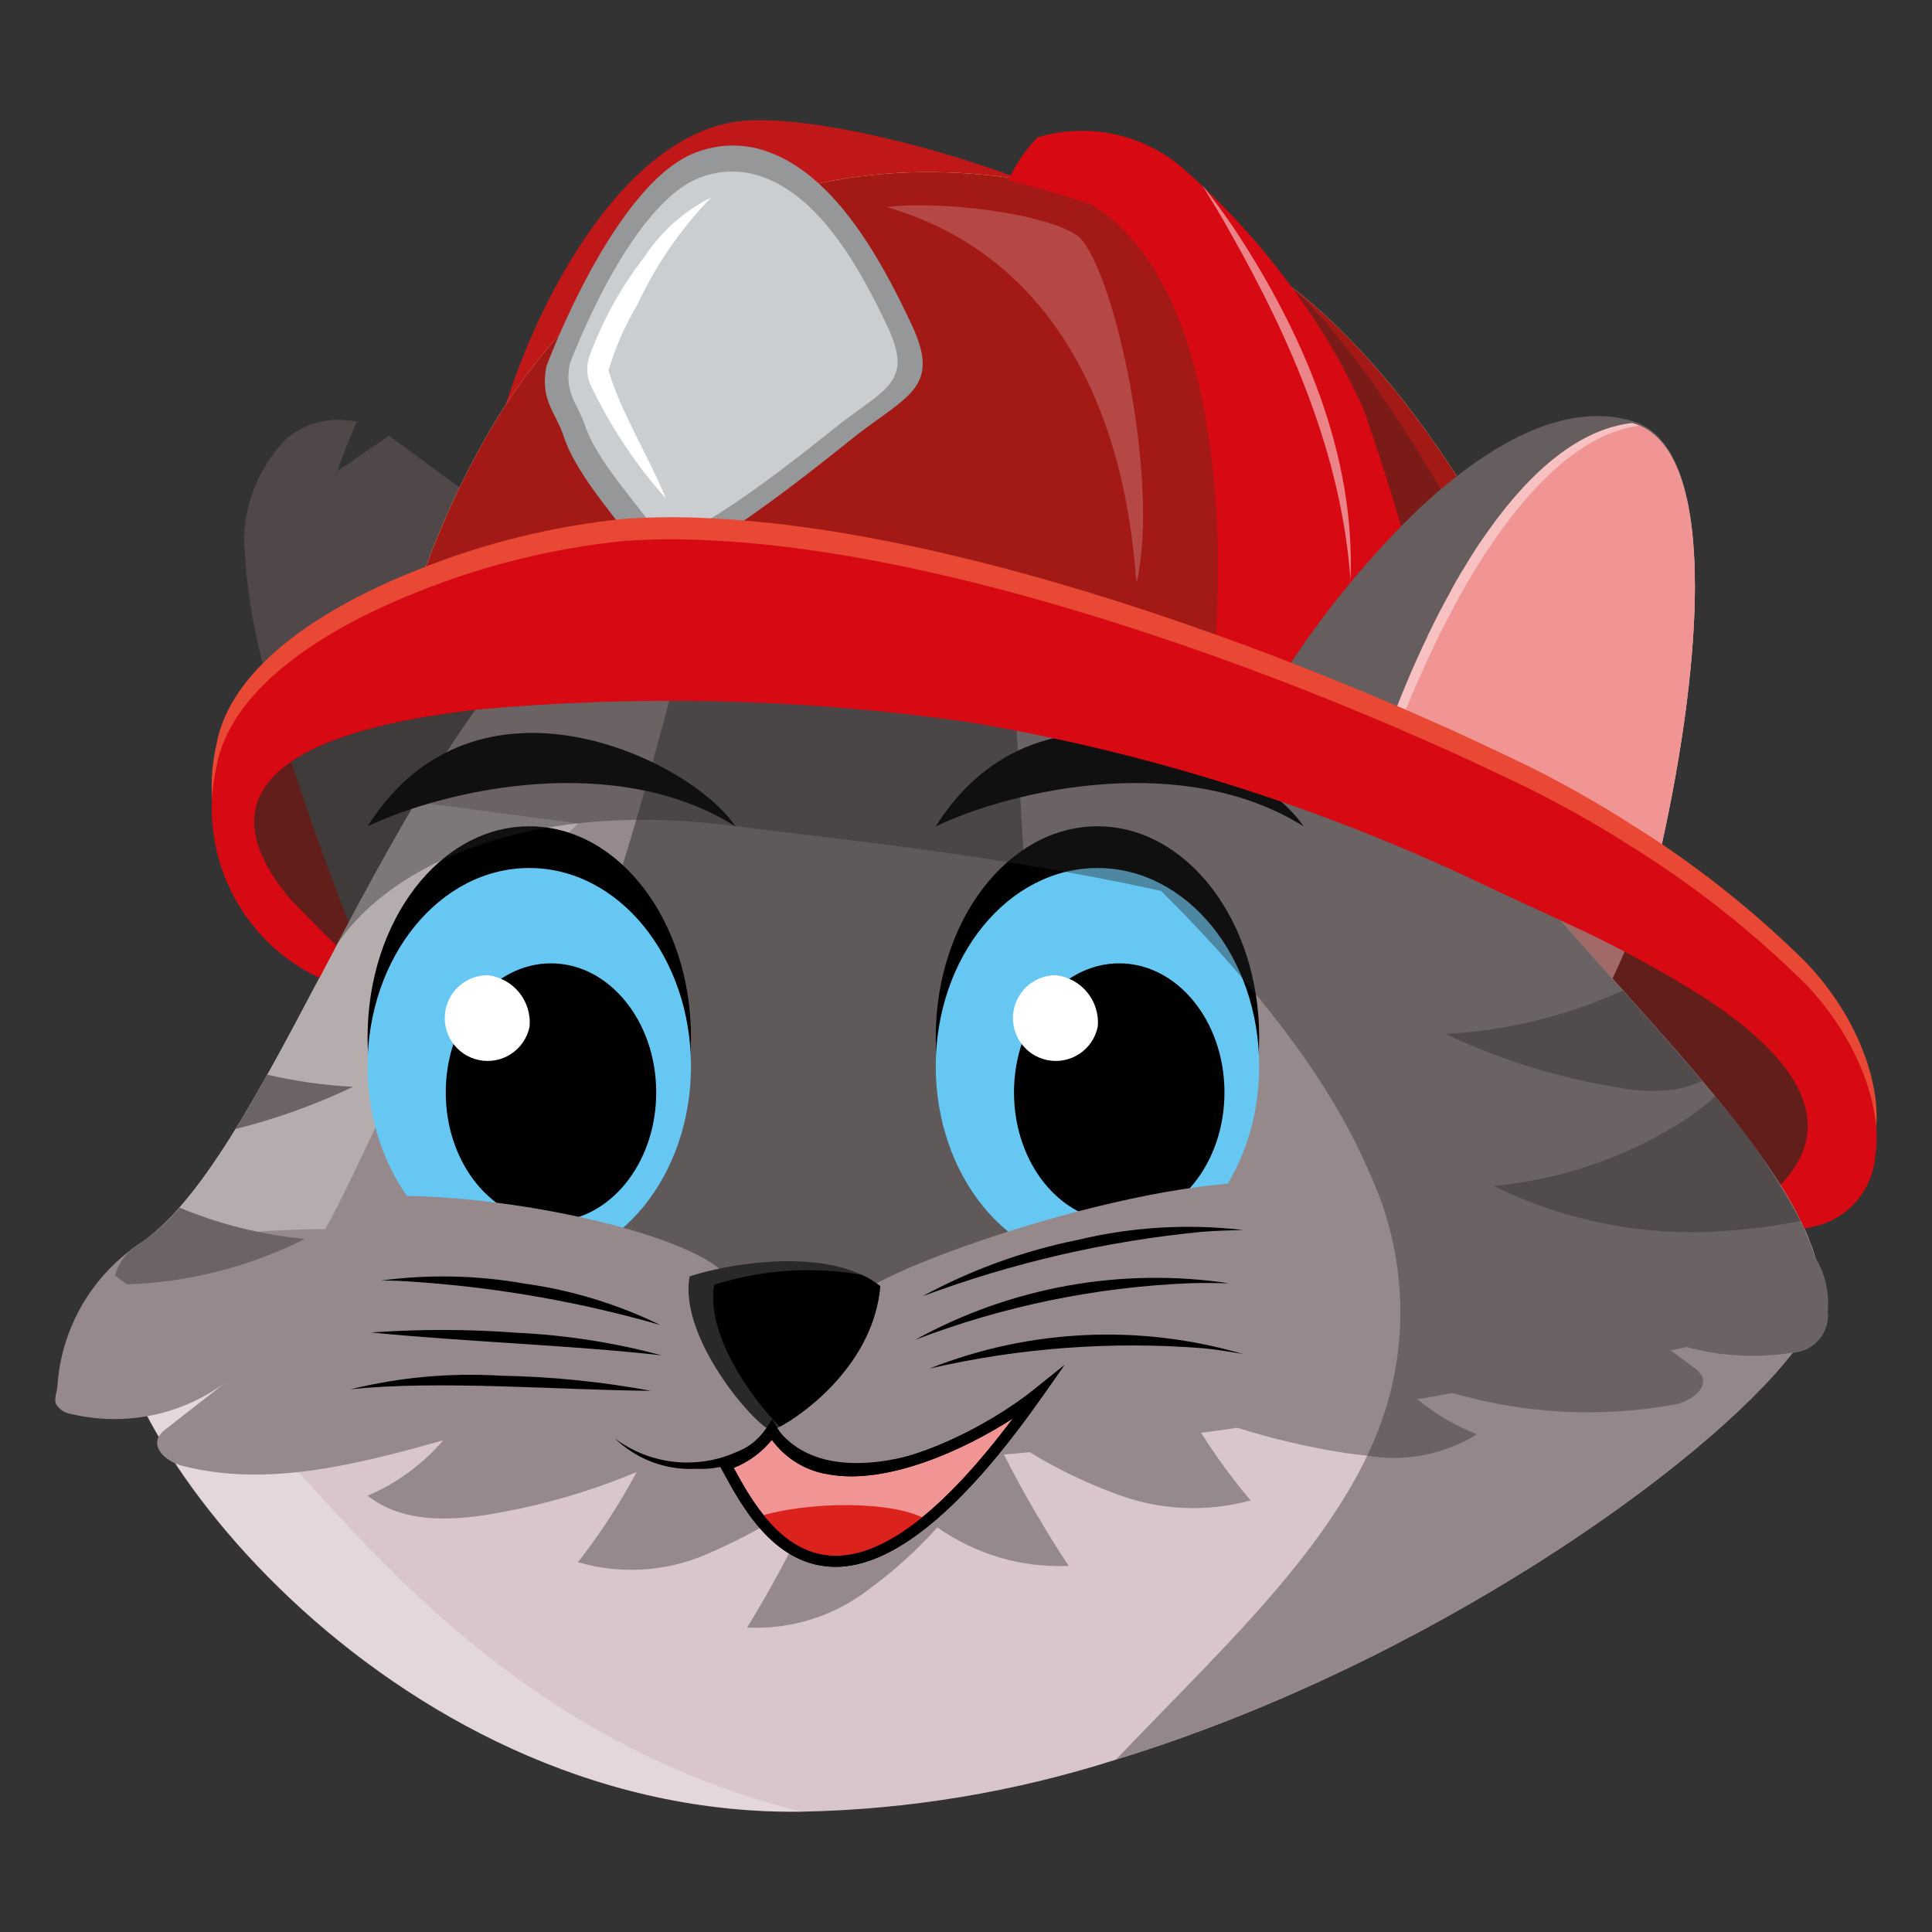
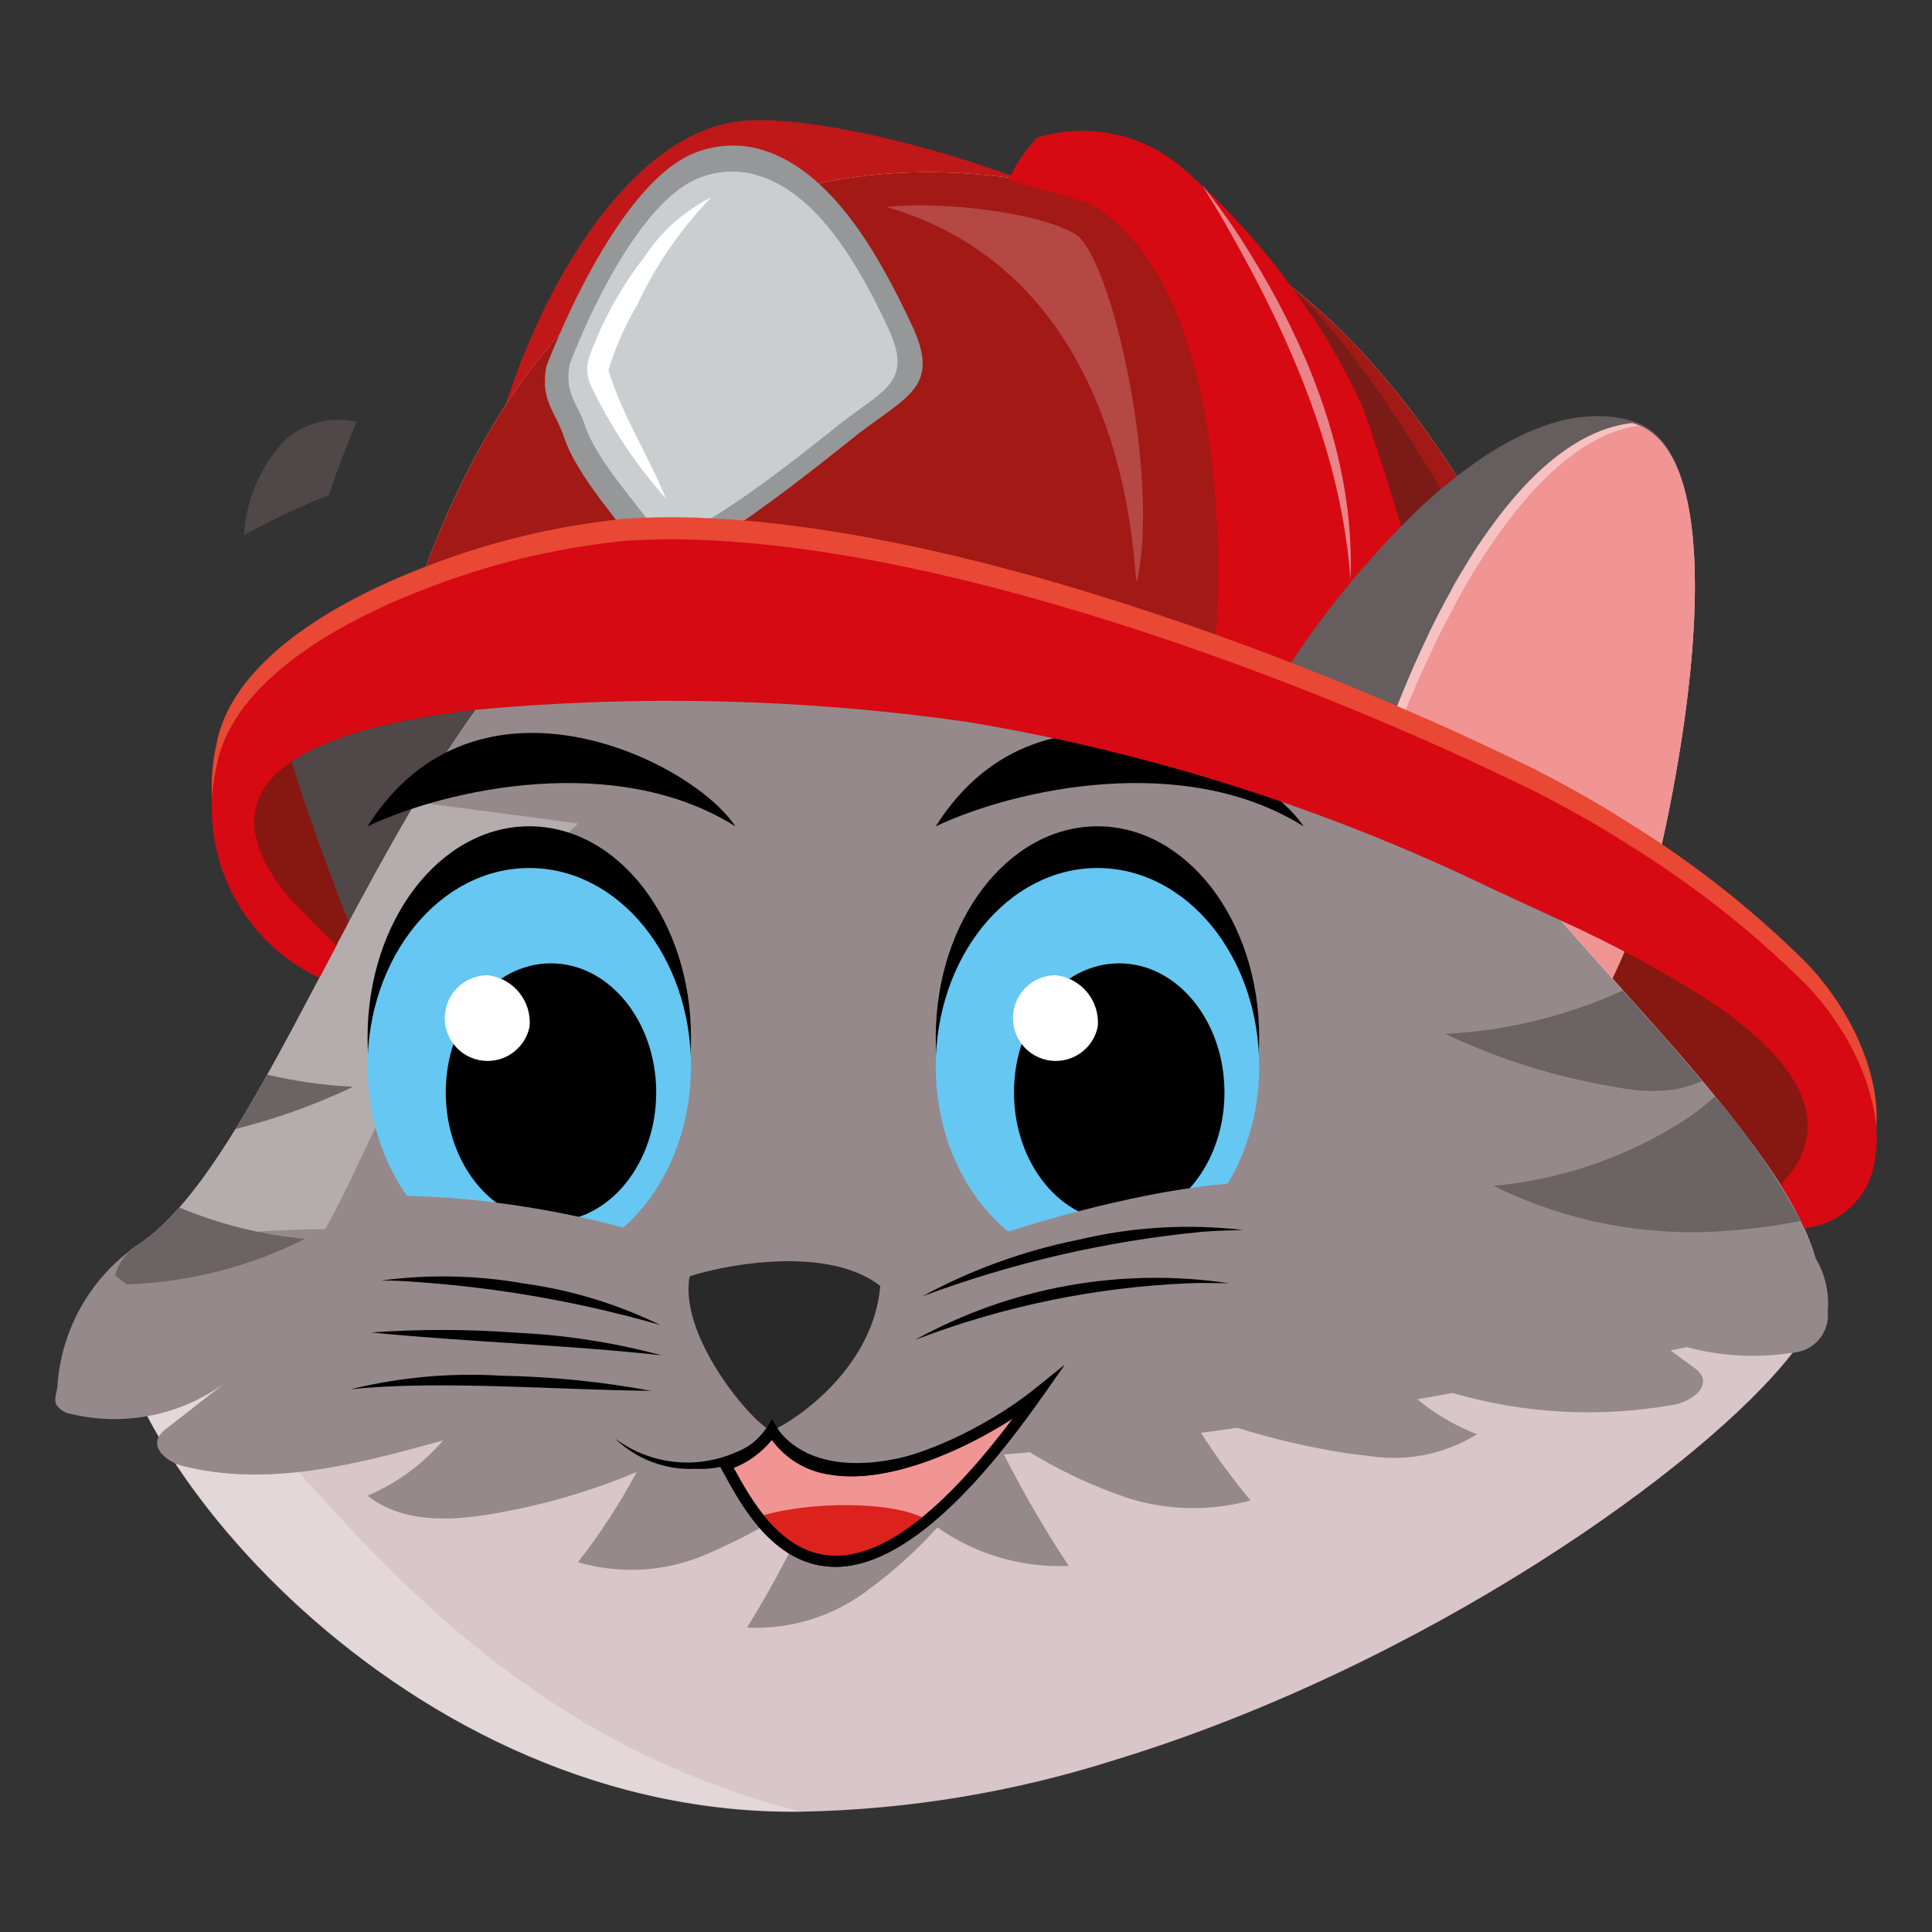
<svg xmlns="http://www.w3.org/2000/svg" width="32" height="32" viewBox="0 0 32 32">
  <rect x="0" y="0" width="32" height="32" fill="#333333" stroke="none" />
  <defs>
    <style>
      .cls-1 {
        opacity: .2;
      }

      .cls-1, .cls-2, .cls-3, .cls-4, .cls-5 {
        isolation: isolate;
      }

      .cls-1, .cls-4 {
        mix-blend-mode: screen;
      }

      .cls-6 {
        clip-path: url(#clippath-11);
      }

      .cls-7 {
        fill: #655d5e;
      }

      .cls-7, .cls-8, .cls-9, .cls-10, .cls-11, .cls-12, .cls-13, .cls-14, .cls-15, .cls-16, .cls-17, .cls-18, .cls-19, .cls-20, .cls-21, .cls-22, .cls-23, .cls-24, .cls-25, .cls-26, .cls-27, .cls-28 {
        stroke-width: 0px;
      }

      .cls-8 {
        fill: #000;
      }

      .cls-9 {
        fill: #959799;
      }

      .cls-10 {
        fill: #d8c6cb;
      }

      .cls-29 {
        opacity: .5;
      }

      .cls-11 {
        fill: #66c7f2;
      }

      .cls-12 {
        fill: #fdeea5;
      }

      .cls-30 {
        clip-path: url(#clippath-2);
      }

      .cls-31 {
        clip-path: url(#clippath-13);
      }

      .cls-13 {
        fill: #a21916;
      }

      .cls-14 {
        fill: #95898b;
      }

      .cls-32 {
        clip-path: url(#clippath-6);
      }

      .cls-15 {
        fill: #e84834;
      }

      .cls-16 {
        fill: #d70912;
      }

      .cls-17 {
        fill: #861811;
      }

      .cls-18 {
        fill: none;
      }

      .cls-33 {
        clip-path: url(#clippath-7);
      }

      .cls-19 {
        fill: #c01718;
      }

      .cls-34 {
        clip-path: url(#clippath-1);
      }

      .cls-20 {
        fill: #cbced0;
      }

      .cls-35 {
        clip-path: url(#clippath-4);
      }

      .cls-21 {
        fill: #4f4748;
      }

      .cls-22 {
        fill: #2a2929;
      }

      .cls-23 {
        fill: #f7c1c1;
      }

      .cls-36 {
        clip-path: url(#clippath-12);
      }

      .cls-24 {
        fill: #6c6364;
      }

      .cls-25 {
        fill: #1d1d1b;
      }

      .cls-37 {
        clip-path: url(#clippath-9);
      }

      .cls-38 {
        clip-path: url(#clippath);
      }

      .cls-3 {
        mix-blend-mode: overlay;
      }

      .cls-3, .cls-4 {
        opacity: .3;
      }

      .cls-26 {
        fill: #f19494;
      }

      .cls-39 {
        clip-path: url(#clippath-3);
      }

      .cls-40 {
        clip-path: url(#clippath-8);
      }

      .cls-27 {
        fill: #fff;
      }

      .cls-41 {
        clip-path: url(#clippath-5);
      }

      .cls-42 {
        clip-path: url(#clippath-10);
      }

      .cls-43 {
        opacity: .4;
      }

      .cls-5 {
        mix-blend-mode: multiply;
      }

      .cls-28 {
        fill: #db221c;
      }
    </style>
    <clipPath id="clippath">
      <rect class="cls-18" x="7.087" y="9.492" width="12.145" height="12.82" />
    </clipPath>
    <clipPath id="clippath-1">
-       <rect class="cls-18" x="7.087" y="9.492" width="12.145" height="12.819" />
-     </clipPath>
+       </clipPath>
    <clipPath id="clippath-2">
      <rect class="cls-18" x="1.849" y="13.284" width="11.427" height="16.726" />
    </clipPath>
    <clipPath id="clippath-3">
      <rect class="cls-18" x="1.849" y="13.283" width="11.427" height="16.727" />
    </clipPath>
    <clipPath id="clippath-4">
      <rect class="cls-18" x="6.522" y="2.851" width="20.78" height="12.14" />
    </clipPath>
    <clipPath id="clippath-5">
      <rect class="cls-18" x="6.522" y="2.851" width="20.78" height="12.14" />
    </clipPath>
    <clipPath id="clippath-6">
      <rect class="cls-18" x="21.414" y="4.785" width="5.466" height="9.124" />
    </clipPath>
    <clipPath id="clippath-7">
      <rect class="cls-18" x="21.414" y="4.785" width="5.465" height="9.124" />
    </clipPath>
    <clipPath id="clippath-8">
      <rect class="cls-18" x="19.915" y="3.064" width="2.462" height="6.57" />
    </clipPath>
    <clipPath id="clippath-9">
      <rect class="cls-18" x="19.915" y="3.065" width="2.461" height="6.569" />
    </clipPath>
    <clipPath id="clippath-10">
      <rect class="cls-18" x="3.829" y="9.964" width="26.589" height="19.182" />
    </clipPath>
    <clipPath id="clippath-11">
      <rect class="cls-18" x="3.829" y="9.964" width="26.589" height="19.181" />
    </clipPath>
    <clipPath id="clippath-12">
      <rect class="cls-18" x="14.687" y="3.399" width="4.246" height="6.236" />
    </clipPath>
    <clipPath id="clippath-13">
      <rect class="cls-18" x="14.687" y="3.399" width="4.246" height="6.236" />
    </clipPath>
  </defs>
  <g class="cls-2">
    <g id="Vrstva_1" data-name="Vrstva 1">
      <g id="_32" data-name="32">
        <path id="Path_666" data-name="Path 666" class="cls-17" d="M10.17,11.411c-1.265,1.986-1.928,3.316-1.498,5.698-1.85.12-4.575-1.57-4.666-3.573-.113-2.565,4.003-2.888,5.643-2.354l.521.229Z" />
        <path id="Path_667" data-name="Path 667" class="cls-21" d="M7.876,11.756c.304-.035.618-.062.939-.084l-2.908,3.939s-.57-1.395-1.082-2.996c.651-.442,1.762-.709,3.051-.856" />
        <path id="Path_668" data-name="Path 668" class="cls-21" d="M5.907,6.987c-.17.4-.325.803-.46,1.212h0c-.114.045-.226.091-.339.141-.1.042-.198.086-.296.132-.048.02-.095.045-.143.066-.112.053-.224.108-.332.167-.101.052-.198.105-.295.159.033-.601.282-1.169.702-1.6.324-.269.754-.371,1.164-.277" />
-         <path id="Path_669" data-name="Path 669" class="cls-21" d="M10.112,9.915l-.752,1.018c-.953.008-1.903.102-2.839.28.104-.476.233-.946.387-1.408-.909.333-1.748.832-2.475,1.47-.234-.784-.366-1.594-.393-2.411l2.404-1.647,1.169.86.387.286.253.185.818.601,1.039.765Z" />
        <path id="Path_672" data-name="Path 672" class="cls-17" d="M24.146,13.686c1.913.774,5.63,3.341,5.996,4.174s-.065,2.17-.854,2.49-5.141-6.664-5.141-6.664" />
        <path id="Path_673" data-name="Path 673" class="cls-26" d="M26.525,16.577c.474-.914.829-1.886,1.056-2.89.131-.654-6.463-2.313-6.463-2.313l-.869,1.928,6.277,3.276Z" />
        <path id="Path_971" data-name="Path 971" class="cls-10" d="M30.142,21.352c.002.172-.031.342-.099.5-.011.022-.022.045-.033.068-.092.17-.198.332-.317.484-1.443,1.871-6.097,5.178-11.206,6.74-1.685.538-3.438.829-5.206.863-.141,0-.283,0-.422-.003-6.724-.175-11.59-6.746-10.948-8.878.012-.045.028-.088.048-.13.006-.015.014-.031.022-.045.008-.017.017-.034.028-.05.012-.022.025-.042.04-.062.011-.017.024-.033.038-.048.033-.04.07-.076.11-.108.026-.02.05-.037.075-.055s.062-.04.094-.063.055-.04.082-.062c.031-.022.06-.045.088-.07.028-.022.055-.045.082-.072l.006-.005c.029-.026.058-.053.088-.081.088-.084.176-.178.264-.277s.178-.209.266-.325c.028-.035.055-.072.083-.108.04-.057.083-.113.123-.172.037-.052.073-.103.108-.156.117-.17.233-.35.35-.541.102-.165.205-.34.308-.517.072-.125.145-.253.218-.383.272-.481.541-.996.821-1.526.079-.15.16-.301.239-.453.091-.171.181-.343.272-.515.108-.206.22-.411.332-.616.095-.176.191-.352.29-.526.301-.539.613-1.075.939-1.582.067-.106.136-.213.207-.317.084-.128.171-.254.259-.378.055-.081.112-.161.171-.238s.11-.152.167-.226c.04-.053.081-.106.123-.158.139-.181.283-.354.429-.521,4.256-5.534,13.633-2.741,14.447.453.122.431.304.842.541,1.222.042.073.088.147.136.22.145.231.31.468.486.706.077.105.156.209.238.317.686.887,1.531,1.823,2.354,2.745.325.362.643.72.951,1.074.042.048.082.097.125.145,0,0,.003,0,.003.004.079.093.158.185.235.277s.143.172.212.257c.076.091.15.183.222.272.144.181.282.362.412.537.064.088.126.176.187.262.031.043.06.086.088.129s.057.086.086.128c.055.084.108.167.158.249s.099.165.141.245c.028.05.055.1.079.147.016.031.031.062.045.091.025.052.049.102.071.152s.045.101.062.15.035.088.05.132c.02.053.036.106.051.158v.003c.013.045.026.094.035.136.011.045.02.09.026.136.007.045.013.088.016.132s.005.084.005.126" />
        <path id="Path_972" data-name="Path 972" class="cls-14" d="M30.141,21.352c.002.172-.031.342-.099.5-.72.161-1.422.314-2.105.459-.091.018-.178.038-.266.057-.878.181-1.72.352-2.535.506-.362.068-.719.133-1.071.196-.196.037-.391.072-.584.105l-.218.038c-.097.016-.193.034-.288.048-.862.147-1.688.276-2.479.387-.202.03-.401.058-.599.083-1.003.134-1.95.241-2.84.321-.143.015-.284.028-.423.038-.189.017-.374.031-.558.045-.627.046-1.226.078-1.799.099-2.024.102-4.053-.017-6.051-.355-.5-.094-.968-.2-1.41-.321-1.699-.459-3.297-1.234-4.708-2.284-.068-.048-.136-.096-.2-.145.012-.045.028-.088.048-.13.006-.015.014-.031.022-.045.008-.017.017-.034.028-.05.012-.022.025-.042.04-.062.011-.017.024-.033.038-.048.033-.04.07-.076.11-.108.026-.02.05-.037.075-.055s.062-.04.094-.063.055-.04.082-.062.058-.045.088-.07l.082-.072.006-.005c.029-.026.058-.053.088-.081.088-.084.176-.178.264-.277s.178-.209.266-.325c.028-.035.055-.072.083-.108.04-.057.083-.113.123-.172.037-.052.073-.103.108-.156.117-.17.233-.35.35-.541.102-.165.206-.34.308-.517.072-.125.145-.253.218-.383.272-.481.541-.996.821-1.526.079-.15.158-.301.239-.453.088-.171.181-.343.272-.515h0c.108-.206.22-.411.332-.616.095-.174.191-.35.29-.526.301-.539.613-1.075.939-1.582.067-.106.136-.213.207-.317.084-.128.171-.254.259-.378.055-.081.112-.161.171-.238s.11-.152.167-.226c.04-.053.081-.106.123-.158.139-.181.283-.354.429-.521,4.256-5.534,13.633-2.741,14.447.453.122.431.304.842.541,1.222.045.073.088.147.136.22.145.231.31.468.486.706.077.105.156.209.238.317.686.887,1.531,1.823,2.354,2.745.325.362.643.72.951,1.074.042.048.082.097.125.145,0,0,.003,0,.003.004.079.093.158.185.235.277s.143.172.212.257c.076.091.15.183.222.272.144.181.282.362.412.537.064.088.126.176.187.262.031.043.06.086.088.129s.057.086.086.128c.055.084.108.167.158.249s.097.165.141.245c.028.05.055.1.079.147.016.031.031.062.045.091.025.052.049.102.071.152s.045.101.062.15.035.088.05.132c.02.053.036.106.051.158v.003c.013.045.026.094.035.136.011.045.02.09.026.136.007.045.013.088.016.132s.005.084.005.126" />
        <g id="Group_78" data-name="Group 78" class="cls-29">
          <g id="Group_77" data-name="Group 77">
            <g class="cls-38">
              <g id="Group_76" data-name="Group 76">
                <g id="Group_75" data-name="Group 75">
                  <g class="cls-34">
                    <g id="Group_74" data-name="Group 74">
                      <path id="Path_973" data-name="Path 973" class="cls-22" d="M7.087,20.359c2.255-1.342,3.772-8.007,4.253-9.706s5.262-1.604,5.454.761.19,9.162,2.235,10.535-11.941-1.59-11.941-1.59" />
                    </g>
                  </g>
                </g>
              </g>
            </g>
          </g>
        </g>
        <path id="Path_974" data-name="Path 974" class="cls-8" d="M20.856,17.182c0,1.93-1.199,3.496-2.678,3.496s-2.679-1.565-2.679-3.496,1.199-3.496,2.679-3.496,2.678,1.565,2.678,3.496" />
        <path id="Path_975" data-name="Path 975" class="cls-11" d="M20.856,17.66c0,1.814-1.199,3.285-2.678,3.285s-2.679-1.471-2.679-3.285,1.199-3.283,2.679-3.283,2.678,1.471,2.678,3.285" />
        <path id="Path_976" data-name="Path 976" class="cls-8" d="M20.281,18.094c0,1.181-.781,2.138-1.743,2.138s-1.743-.958-1.743-2.138.781-2.138,1.743-2.138,1.743.958,1.743,2.138" />
        <path id="Path_977" data-name="Path 977" class="cls-27" d="M18.182,17.006c-.079.384-.454.631-.838.552-.384-.079-.631-.454-.552-.838.068-.33.358-.567.695-.567.425.048.734.426.695.852" />
        <path id="Path_978" data-name="Path 978" class="cls-8" d="M15.499,13.687c1.32-.625,4.12-1.24,6.092,0-.718-1.092-4.291-2.854-6.092,0" />
        <g id="Group_83" data-name="Group 83" class="cls-4">
          <g id="Group_82" data-name="Group 82">
            <g class="cls-30">
              <g id="Group_81" data-name="Group 81">
                <g id="Group_80" data-name="Group 80">
                  <g class="cls-39">
                    <g id="Group_79" data-name="Group 79">
                      <path id="Path_979" data-name="Path 979" class="cls-27" d="M13.275,30.009c-.141.003-.282,0-.421-.003-6.723-.175-11.59-6.748-10.948-8.878.054-.205.184-.383.362-.498,1.489-.945,2.869-4.405,4.621-7.347l2.684.356c-2.92,2.865-3.748,6.641-4.698,7.39s-1.967,1.418-1.967,1.418c1.718.815,4.193,6.021,10.368,7.561" />
                    </g>
                  </g>
                </g>
              </g>
            </g>
          </g>
        </g>
        <path id="Path_980" data-name="Path 980" class="cls-8" d="M11.445,17.182c0,1.93-1.199,3.496-2.678,3.496s-2.679-1.565-2.679-3.496,1.199-3.496,2.679-3.496,2.678,1.565,2.678,3.496" />
        <path id="Path_981" data-name="Path 981" class="cls-11" d="M11.445,17.66c0,1.814-1.199,3.285-2.678,3.285s-2.679-1.471-2.679-3.285,1.197-3.283,2.679-3.283,2.678,1.471,2.678,3.285" />
        <path id="Path_982" data-name="Path 982" class="cls-8" d="M10.869,18.094c0,1.181-.781,2.138-1.743,2.138s-1.743-.958-1.743-2.138.781-2.138,1.743-2.138,1.743.958,1.743,2.138" />
        <path id="Path_983" data-name="Path 983" class="cls-27" d="M8.771,17.006c-.079.384-.454.631-.838.552s-.631-.454-.552-.838c.068-.33.358-.567.695-.567.425.048.734.426.695.852" />
        <path id="Path_984" data-name="Path 984" class="cls-8" d="M6.088,13.687c1.32-.625,4.12-1.24,6.092,0-.718-1.092-4.291-2.854-6.092,0" />
        <path id="Path_988" data-name="Path 988" class="cls-14" d="M30.273,21.718c.035.335-.202.637-.536.682-.016.003-.032.004-.048.005-.584.093-1.182.061-1.753-.094-.335-.091-.652-.237-.939-.432l.673.489c.125.091.248.181.372.272.059.036.108.086.143.145.11.22-.186.418-.424.475-1.231.226-2.498.162-3.7-.187-.23-.053-.459-.11-.686-.169-.086-.021-.172-.045-.259-.066.068.073.136.143.211.209.049.045.099.091.15.13.296.244.629.439.986.579-.543.337-1.191.462-1.82.354-.004,0-.007,0-.011,0-.121-.013-.24-.028-.359-.045-.603-.095-1.199-.234-1.781-.417-.279-.086-.552-.181-.824-.288.072.125.147.249.224.37.248.392.523.767.821,1.122-.746.204-1.538.162-2.259-.12-.489-.181-.959-.409-1.403-.682-.213-.125-.424-.253-.634-.383.067.141.136.282.209.421.323.636.682,1.253,1.075,1.848-.777.035-1.544-.191-2.179-.64h0c-.452-.31-.872-.667-1.25-1.063-.158-.156-.311-.317-.466-.479l-.2-.376c.123-.334.321-.637.578-.884.435-.402.933-.732,1.473-.976,1.69-.831,3.484-1.432,5.333-1.79.563-.11,1.131-.197,1.704-.26,1.414-.16,2.841-.178,4.259-.052.658.064,1.298.255,1.883.563.464.186.881.47,1.222.834v.004c.168.268.243.583.215.898" />
        <path id="Path_989" data-name="Path 989" class="cls-14" d="M16.184,24.4l-.185.377c-.156.174-.314.35-.473.521-.339.378-.717.72-1.126,1.02-.577.448-1.296.675-2.026.64.448-.729.847-1.487,1.193-2.27-.589.425-1.224.783-1.892,1.067-.666.281-1.408.323-2.102.12.366-.469.692-.969.972-1.494-.622.262-1.267.464-1.927.605-.163.034-.328.065-.493.094-.697.115-1.471.141-2.037-.307.482-.204.91-.517,1.251-.915-1.413.392-2.897.785-4.32.421-.222-.057-.498-.257-.394-.477.034-.057.08-.106.136-.143.323-.253.647-.506.972-.759-.732.54-1.665.731-2.551.521-.101-.013-.191-.07-.248-.154-.05-.097.014-.211.018-.321.062-.898.515-1.724,1.238-2.26.026-.02.049-.036.075-.055.523-.359.889-.132,1.505-.191,3.597-.342,7.216.372,10.413,2.055.029.015.061.029.091.045.752.328,1.381.886,1.797,1.593.043.086.08.175.11.266" />
        <path id="Path_990" data-name="Path 990" class="cls-24" d="M26.809,18.013c-.994-.158-1.96-.457-2.869-.888,1.016-.053,2.013-.297,2.939-.719.453.508.902,1.01,1.313,1.5-.139.062-.285.107-.435.136-.315.044-.636.035-.948-.028" />
        <path id="Path_991" data-name="Path 991" class="cls-24" d="M29.823,20.223c-.382.076-.767.129-1.155.158-1.353.118-2.712-.138-3.929-.739,1.053-.098,2.071-.431,2.978-.975.247-.144.477-.313.688-.506.548.633,1.024,1.325,1.419,2.063" />
        <path id="Path_992" data-name="Path 992" class="cls-24" d="M5.848,18.001c-.624.297-1.276.531-1.947.699.103-.165.206-.34.308-.517.071-.125.145-.254.218-.383.467.109.942.177,1.421.201" />
        <path id="Path_993" data-name="Path 993" class="cls-24" d="M5.049,20.521c-.915.46-1.919.717-2.943.752-.068-.048-.136-.095-.2-.145.054-.205.183-.383.362-.498.263-.176.5-.387.704-.629.662.277,1.362.452,2.077.519" />
        <path id="Path_995" data-name="Path 995" class="cls-14" d="M14.208,21.47c.453-.509,5.231-2.188,7.382-1.847,2.007.317-7.069,2.482-7.069,2.482l-.312-.635Z" />
        <path id="Path_996" data-name="Path 996" class="cls-14" d="M12.018,21.115c-.614-.711-3.851-1.407-5.881-1.296s4.89,1.649,4.89,1.649l.991-.353Z" />
        <path id="Path_997" data-name="Path 997" class="cls-22" d="M14.58,21.302c-.11,1.28-1.253,2.111-1.663,2.328-.041.024-.085.043-.13.057-.181.037-1.56-1.489-1.364-2.547.589-.193,1.969-.438,2.849-.026.11.049.214.112.308.187" />
-         <path id="Path_998" data-name="Path 998" class="cls-8" d="M14.58,21.302c-.11,1.28-1.253,2.111-1.663,2.328-.449-.438-1.237-1.532-1.087-2.351.788-.25,1.625-.307,2.44-.165.11.049.214.112.308.187" />
        <path id="Path_999" data-name="Path 999" class="cls-26" d="M12.018,24.264c.538.99,1.826,3.58,5.161-1.173-1.022.824-3.516,2.054-4.395.597-.184.274-.455.477-.77.577" />
        <path id="Path_1000" data-name="Path 1000" class="cls-8" d="M17.256,23.143l.373-.532-.506.407c-.715.577-2.259,1.419-3.36,1.225-.376-.056-.706-.278-.899-.605l-.075-.125-.08.122c-.171.254-.423.444-.714.539l-.113.03.087.16c.31.572.829,1.53,1.784,1.585.028,0,.055.003.083.003.96,0,2.11-.945,3.419-2.81M12.783,23.846c.227.312.569.52.951.576.955.169,2.215-.393,3.043-.929-1.168,1.557-2.177,2.323-3.011,2.273s-1.32-.911-1.614-1.453c.248-.099.466-.26.634-.467" />
        <path id="Path_1001" data-name="Path 1001" class="cls-8" d="M17.306,22.964c-.935,1.041-3.577,2.235-4.591.77l.145-.005c-.323.403-.821.626-1.337.599-.497.025-.981-.157-1.338-.503.58.434,1.349.521,2.011.226.253-.097.461-.284.584-.525.879,1.48,3.543.31,4.527-.564" />
-         <path id="Path_1002" data-name="Path 1002" class="cls-8" d="M15.399,22.666c1.655-.655,3.481-.739,5.19-.239-.185-.033-.459-.077-.649-.095-1.522-.121-3.053-.008-4.541.335" />
        <path id="Path_1003" data-name="Path 1003" class="cls-8" d="M15.159,22.191c1.583-.874,3.409-1.203,5.196-.936-.191-.004-.473-.008-.666,0-1.55.065-3.079.381-4.527.935" />
        <path id="Path_1004" data-name="Path 1004" class="cls-8" d="M15.279,21.47c.807-.438,1.676-.753,2.576-.934.894-.215,1.82-.27,2.734-.163-.196.004-.484.013-.682.03-1.582.153-3.138.512-4.627,1.067" />
        <path id="Path_1005" data-name="Path 1005" class="cls-8" d="M10.943,21.948c-1.319-.379-2.674-.619-4.043-.714-.196-.016-.391-.026-.589-.024.787-.105,1.585-.089,2.367.049.786.108,1.55.341,2.264.69" />
        <path id="Path_1006" data-name="Path 1006" class="cls-8" d="M10.955,22.448c-1.509-.168-3.278-.226-4.806-.378.805-.057,1.613-.056,2.418.005.807.038,1.608.163,2.389.373" />
        <path id="Path_1007" data-name="Path 1007" class="cls-8" d="M10.792,23.036c-1.47-.009-3.546-.181-4.989-.024.815-.201,1.656-.277,2.495-.226.837.015,1.671.099,2.495.252" />
        <path id="Path_1008" data-name="Path 1008" class="cls-28" d="M15.36,25.178c-.527-.324-1.97-.321-2.81-.053.57.53,1.16,1.298,2.81.053" />
        <path id="Path_1009" data-name="Path 1009" class="cls-8" d="M17.256,23.143l.373-.532-.506.407c-.715.577-2.259,1.419-3.36,1.225-.376-.056-.706-.278-.899-.605l-.075-.125-.08.122c-.171.254-.423.444-.714.539l-.113.03.087.16c.31.572.829,1.53,1.784,1.585.028,0,.055.003.083.003.96,0,2.11-.945,3.419-2.81M12.783,23.846c.227.312.569.52.951.576.955.169,2.215-.393,3.043-.929-1.168,1.557-2.177,2.323-3.011,2.273s-1.32-.911-1.614-1.453c.248-.099.466-.26.634-.467" />
        <path id="Path_1010" data-name="Path 1010" class="cls-19" d="M19.758,4.599c-1.058-1.322-5.728-2.754-7.453-2.597-2.432.22-4.238,4.578-4.333,6.704,1.216-.609,2.097-1.96,3.48-2.499,1.799-.676,3.694-1.061,5.614-1.14l2.692-.468Z" />
        <path id="Path_1011" data-name="Path 1011" class="cls-12" d="M20.069,3.942c-4.725-2.155-9.596-1.187-12.138,3.512-.645,1.18-1.12,2.445-1.41,3.758,3.509-.684,7.342-.008,10.894.738,3.061.642,7.345.88,9.886,3.04,0,0-2.49-8.886-7.233-11.047" />
        <g id="Group_93" data-name="Group 93" class="cls-5">
          <g id="Group_92" data-name="Group 92">
            <g class="cls-35">
              <g id="Group_91" data-name="Group 91">
                <g id="Group_90" data-name="Group 90">
                  <g class="cls-41">
                    <g id="Group_89" data-name="Group 89">
                      <path id="Path_1012" data-name="Path 1012" class="cls-13" d="M20.069,3.942c-4.725-2.155-9.596-1.187-12.138,3.512-.645,1.18-1.12,2.445-1.41,3.758,3.509-.684,7.342-.008,10.894.738,3.061.642,7.345.88,9.886,3.04,0,0-2.49-8.886-7.233-11.047" />
                    </g>
                  </g>
                </g>
              </g>
            </g>
          </g>
        </g>
        <path id="Path_1013" data-name="Path 1013" class="cls-16" d="M22.841,7.529c.543,1.648,1.465,4.832.602,5.604-.463.415-2.11-.032-2.556-.31-.932-.586-.815-1.261-.748-2.32.133-2.007-.038-5.911-2.074-7.121-.383-.129-.849-.267-1.363-.396.119-.263.282-.503.482-.71.8-.241,1.666-.077,2.323.439,1.31,1.122,2.363,2.514,3.084,4.081.061.175.149.428.249.733" />
        <path id="Path_1014" data-name="Path 1014" class="cls-9" d="M11.569,2.51c.309-.111.644-.13.963-.053,1.245.305,2.067,1.856,2.564,2.912.485,1.027-.034,1.169-.881,1.817-.261.199-3.153,2.6-3.486,2.115-.407-.591-1.165-1.385-1.392-2.072-.136-.412-.396-.598-.287-1.161,0,0,1.141-3.094,2.518-3.558" />
        <path id="Path_1015" data-name="Path 1015" class="cls-20" d="M11.631,2.927c.269-.096.561-.112.838-.045,1.087.266,1.801,1.617,2.234,2.535.423.896-.029,1.019-.767,1.585-.226.174-2.748,2.264-3.036,1.843-.354-.516-1.015-1.207-1.213-1.805-.118-.359-.345-.522-.25-1.012,0,0,.996-2.696,2.194-3.1" />
        <g id="Group_98" data-name="Group 98" class="cls-3">
          <g id="Group_97" data-name="Group 97">
            <g class="cls-32">
              <g id="Group_96" data-name="Group 96">
                <g id="Group_95" data-name="Group 95">
                  <g class="cls-33">
                    <g id="Group_94" data-name="Group 94">
                      <path id="Path_1016" data-name="Path 1016" class="cls-25" d="M23.77,12.336c.556.244,1.08.492,1.57.733s.996.53,1.494.84c.018-.028.029-.053.045-.08-1.293-1.313-1.481-2.99-2.349-4.554-.599-1.081-1.889-3.376-3.117-4.489.474.619.871,1.294,1.18,2.009.059.173.146.429.244.733.426,1.293,1.084,3.526.933,4.808" />
                    </g>
                  </g>
                </g>
              </g>
            </g>
          </g>
        </g>
        <path id="Path_1017" data-name="Path 1017" class="cls-7" d="M27.444,14.303c-.151-.104-.303-.205-.456-.303l-.152-.097s0,.004,0,.005c-.25-.156-.499-.305-.748-.445-.062-.035-.123-.07-.185-.102-.125-.068-.249-.134-.374-.198l-.187-.094c-.045-.022-.088-.042-.132-.064s-.088-.045-.132-.064l-.286-.136c-.07-.034-.139-.066-.211-.1-.26-.123-.53-.245-.806-.366h0l-.21-.094c-.748-.328-1.546-.658-2.372-.975.58-.92,1.255-1.776,2.015-2.554h0c.052-.053.105-.105.158-.156v-.003c.126-.125.257-.244.387-.358.037-.033.071-.064.108-.094.028-.024.055-.045.082-.067.061-.05.121-.099.183-.147.977-.765,1.992-1.185,2.897-.921l.038.011c1.443.453,1.13,4.15.383,7.329" />
        <path id="Path_1018" data-name="Path 1018" class="cls-23" d="M27.449,14.307c-.152-.106-.306-.207-.462-.306l-.152-.097s0,.004,0,.005c-.25-.156-.499-.305-.748-.445-.062-.034-.123-.07-.185-.102-.125-.068-.249-.134-.374-.198l-.187-.094c-.045-.022-.088-.042-.132-.064s-.088-.045-.132-.064l-.286-.136c-.07-.034-.139-.066-.211-.099-.26-.123-.53-.246-.807-.367h0l-.209-.094c-.136-.058-.272-.117-.405-.174-.045-.022-.093-.04-.139-.06.187-.503.396-.999.625-1.474,0-.002,0-.004,0-.005.125-.26.257-.515.393-.759v-.004c.097-.181.202-.35.304-.517.031-.048.061-.096.091-.144.02-.033.04-.064.062-.095.055-.082.112-.163.169-.242.702-.987,1.507-1.67,2.371-1.766l.037.011c.029.009.058.02.086.034,1.327.57,1.014,4.165.292,7.265" />
        <path id="Path_1020" data-name="Path 1020" class="cls-26" d="M27.449,14.307c-.152-.106-.306-.207-.462-.306l-.152-.097s0,.004,0,.005c-.25-.156-.499-.305-.748-.445-.062-.034-.123-.07-.185-.102-.125-.068-.249-.134-.374-.198l-.187-.094c-.045-.022-.088-.042-.132-.064s-.088-.045-.132-.064l-.286-.136c-.07-.034-.139-.066-.211-.099-.26-.123-.53-.246-.807-.367h0l-.209-.094c-.136-.058-.272-.117-.405-.174.178-.464.376-.922.589-1.362,0-.002,0-.004,0-.005.13-.272.272-.541.411-.798v-.004c.103-.187.211-.367.317-.541.033-.049.064-.099.095-.15.022-.034.042-.066.066-.099.057-.086.115-.171.174-.253.708-1.003,1.504-1.7,2.347-1.811,1.327.57,1.014,4.165.292,7.265" />
        <g id="Group_108" data-name="Group 108" class="cls-29">
          <g id="Group_107" data-name="Group 107">
            <g class="cls-40">
              <g id="Group_106" data-name="Group 106">
                <g id="Group_105" data-name="Group 105">
                  <g class="cls-37">
                    <g id="Group_104" data-name="Group 104">
                      <path id="Path_1021" data-name="Path 1021" class="cls-27" d="M22.37,9.634c-.14-2.069-.99-4.019-2.004-5.803-.142-.26-.302-.51-.453-.767.184.234.359.473.527.719,1.137,1.72,2.021,3.753,1.927,5.85" />
                    </g>
                  </g>
                </g>
              </g>
            </g>
          </g>
        </g>
        <g id="Group_128" data-name="Group 128" class="cls-43">
          <g id="Group_127" data-name="Group 127">
            <g class="cls-42">
              <g id="Group_126" data-name="Group 126">
                <g id="Group_125" data-name="Group 125">
                  <g class="cls-6">
                    <g id="Group_124" data-name="Group 124">
-                       <path id="Path_1026" data-name="Path 1026" class="cls-22" d="M30.058,20.817h0c-.015-.051-.031-.104-.052-.157-.015-.045-.031-.088-.049-.132s-.04-.099-.062-.15-.045-.101-.072-.152c-.014-.029-.029-.061-.045-.091-.024-.048-.052-.097-.079-.147-.042-.081-.091-.163-.141-.246-.024-.039-.05-.079-.075-.119l.005.005c.839-.956,1.313-.776.527-1.966s-3.803-3.969-9.661-5.523c-5.858-1.555-9.801-2.797-12.278-1.84s-4.248,2.224-4.247,2.999.987,2.284,1.743,2.361c.745-1.154,2.904-2.462,6.61-1.975,1.646.216,4.234.453,7.051,1.073h0c1.801,1.797,2.897,3.343,3.466,4.708.546,1.189.644,2.536.277,3.792-.088.29-.198.574-.328.848-.847,1.778-2.535,3.33-4.162,5.037,5.11-1.562,9.764-4.87,11.206-6.74.016,0,.032-.003.048-.005.33-.046.565-.344.534-.675.029-.315-.047-.63-.215-.898v-.004Z" />
-                     </g>
+                       </g>
                  </g>
                </g>
              </g>
            </g>
          </g>
        </g>
        <path id="Path_1028" data-name="Path 1028" class="cls-15" d="M31.058,18.814c-.054.517-.41.952-.905,1.107-.087.025-.176.045-.266.06-.103-.231,1.203-2.182-1.671-3.83-.757-.476-1.545-.9-2.36-1.268-.541-.253-1.087-.498-1.623-.756-2.611-1.209-5.373-2.062-8.212-2.535-2.697-.386-5.431-.454-8.144-.203-2.743.312-5.15,1.309-3.553,3.251,0,0,1.059,1.013.966,1.191-1.318-.619-2.028-2.072-1.707-3.493.226-1.268,1.709-2.257,3.326-2.897h0c1.098-.443,2.254-.729,3.433-.848.042-.003.086-.005.128-.007.057-.003.115-.007.172-.009.392-.017.785-.013,1.177.01,2.521.129,5.519.922,8.293,1.915,1.212.432,2.38.905,3.448,1.374l.209.093h0c.277.121.546.246.807.369.071.033.141.066.211.099l.285.136c.088.042.179.085.264.127.062.031.125.062.187.095.125.064.249.13.374.198.312.168.625.35.935.543l.152.097c1.053.65,2.029,1.418,2.91,2.289.921.948,1.304,2.158,1.159,2.891" />
        <path id="Path_1029" data-name="Path 1029" class="cls-16" d="M31.058,19.181c-.054.517-.41.952-.905,1.107-.087.025-.176.045-.266.06-.114-.251-.246-.493-.395-.724,1.077-1.119.045-2.25-1.276-3.108-.757-.476-1.545-.9-2.36-1.268-.541-.253-1.087-.498-1.623-.756-2.611-1.209-5.373-2.062-8.212-2.535-2.697-.385-5.43-.452-8.143-.201-2.743.312-4.688,1.172-3.091,3.113,0,0,.348.369.786.792-.095.181-.189.358-.282.536-1.318-.619-2.028-2.072-1.707-3.493.226-1.268,1.709-2.257,3.326-2.897h0c1.098-.443,2.254-.729,3.433-.848.042-.003.086-.005.128-.007.057-.003.115-.007.172-.009.392-.017.785-.013,1.177.01,2.521.129,5.519.923,8.293,1.915,1.212.432,2.38.905,3.448,1.374l.209.093h0c.277.121.546.246.807.369.071.033.141.066.211.099l.285.136c.088.042.179.085.264.127.062.031.125.062.187.095.125.064.249.13.374.198.312.168.625.35.935.543l.152.097c1.053.65,2.029,1.418,2.91,2.289.921.948,1.304,2.158,1.159,2.891" />
        <path id="Path_1030" data-name="Path 1030" class="cls-27" d="M11.783,3.267c-.508.523-.924,1.127-1.231,1.788-.202.339-.361.702-.474,1.08.219.729.659,1.403.951,2.121-.5-.561-.918-1.19-1.242-1.868-.068-.148-.079-.316-.029-.472.215-.596.523-1.155.912-1.655.276-.424.66-.767,1.113-.993" />
        <g id="Group_133" data-name="Group 133" class="cls-1">
          <g id="Group_132" data-name="Group 132">
            <g class="cls-36">
              <g id="Group_131" data-name="Group 131">
                <g id="Group_130" data-name="Group 130">
                  <g class="cls-31">
                    <g id="Group_129" data-name="Group 129">
                      <path id="Path_1031" data-name="Path 1031" class="cls-27" d="M14.687,3.429c.86-.107,2.62.091,3.175.484.61.574,1.345,4.069.968,5.721-.072.091.054-4.985-4.144-6.205" />
                    </g>
                  </g>
                </g>
              </g>
            </g>
          </g>
        </g>
      </g>
    </g>
  </g>
</svg>